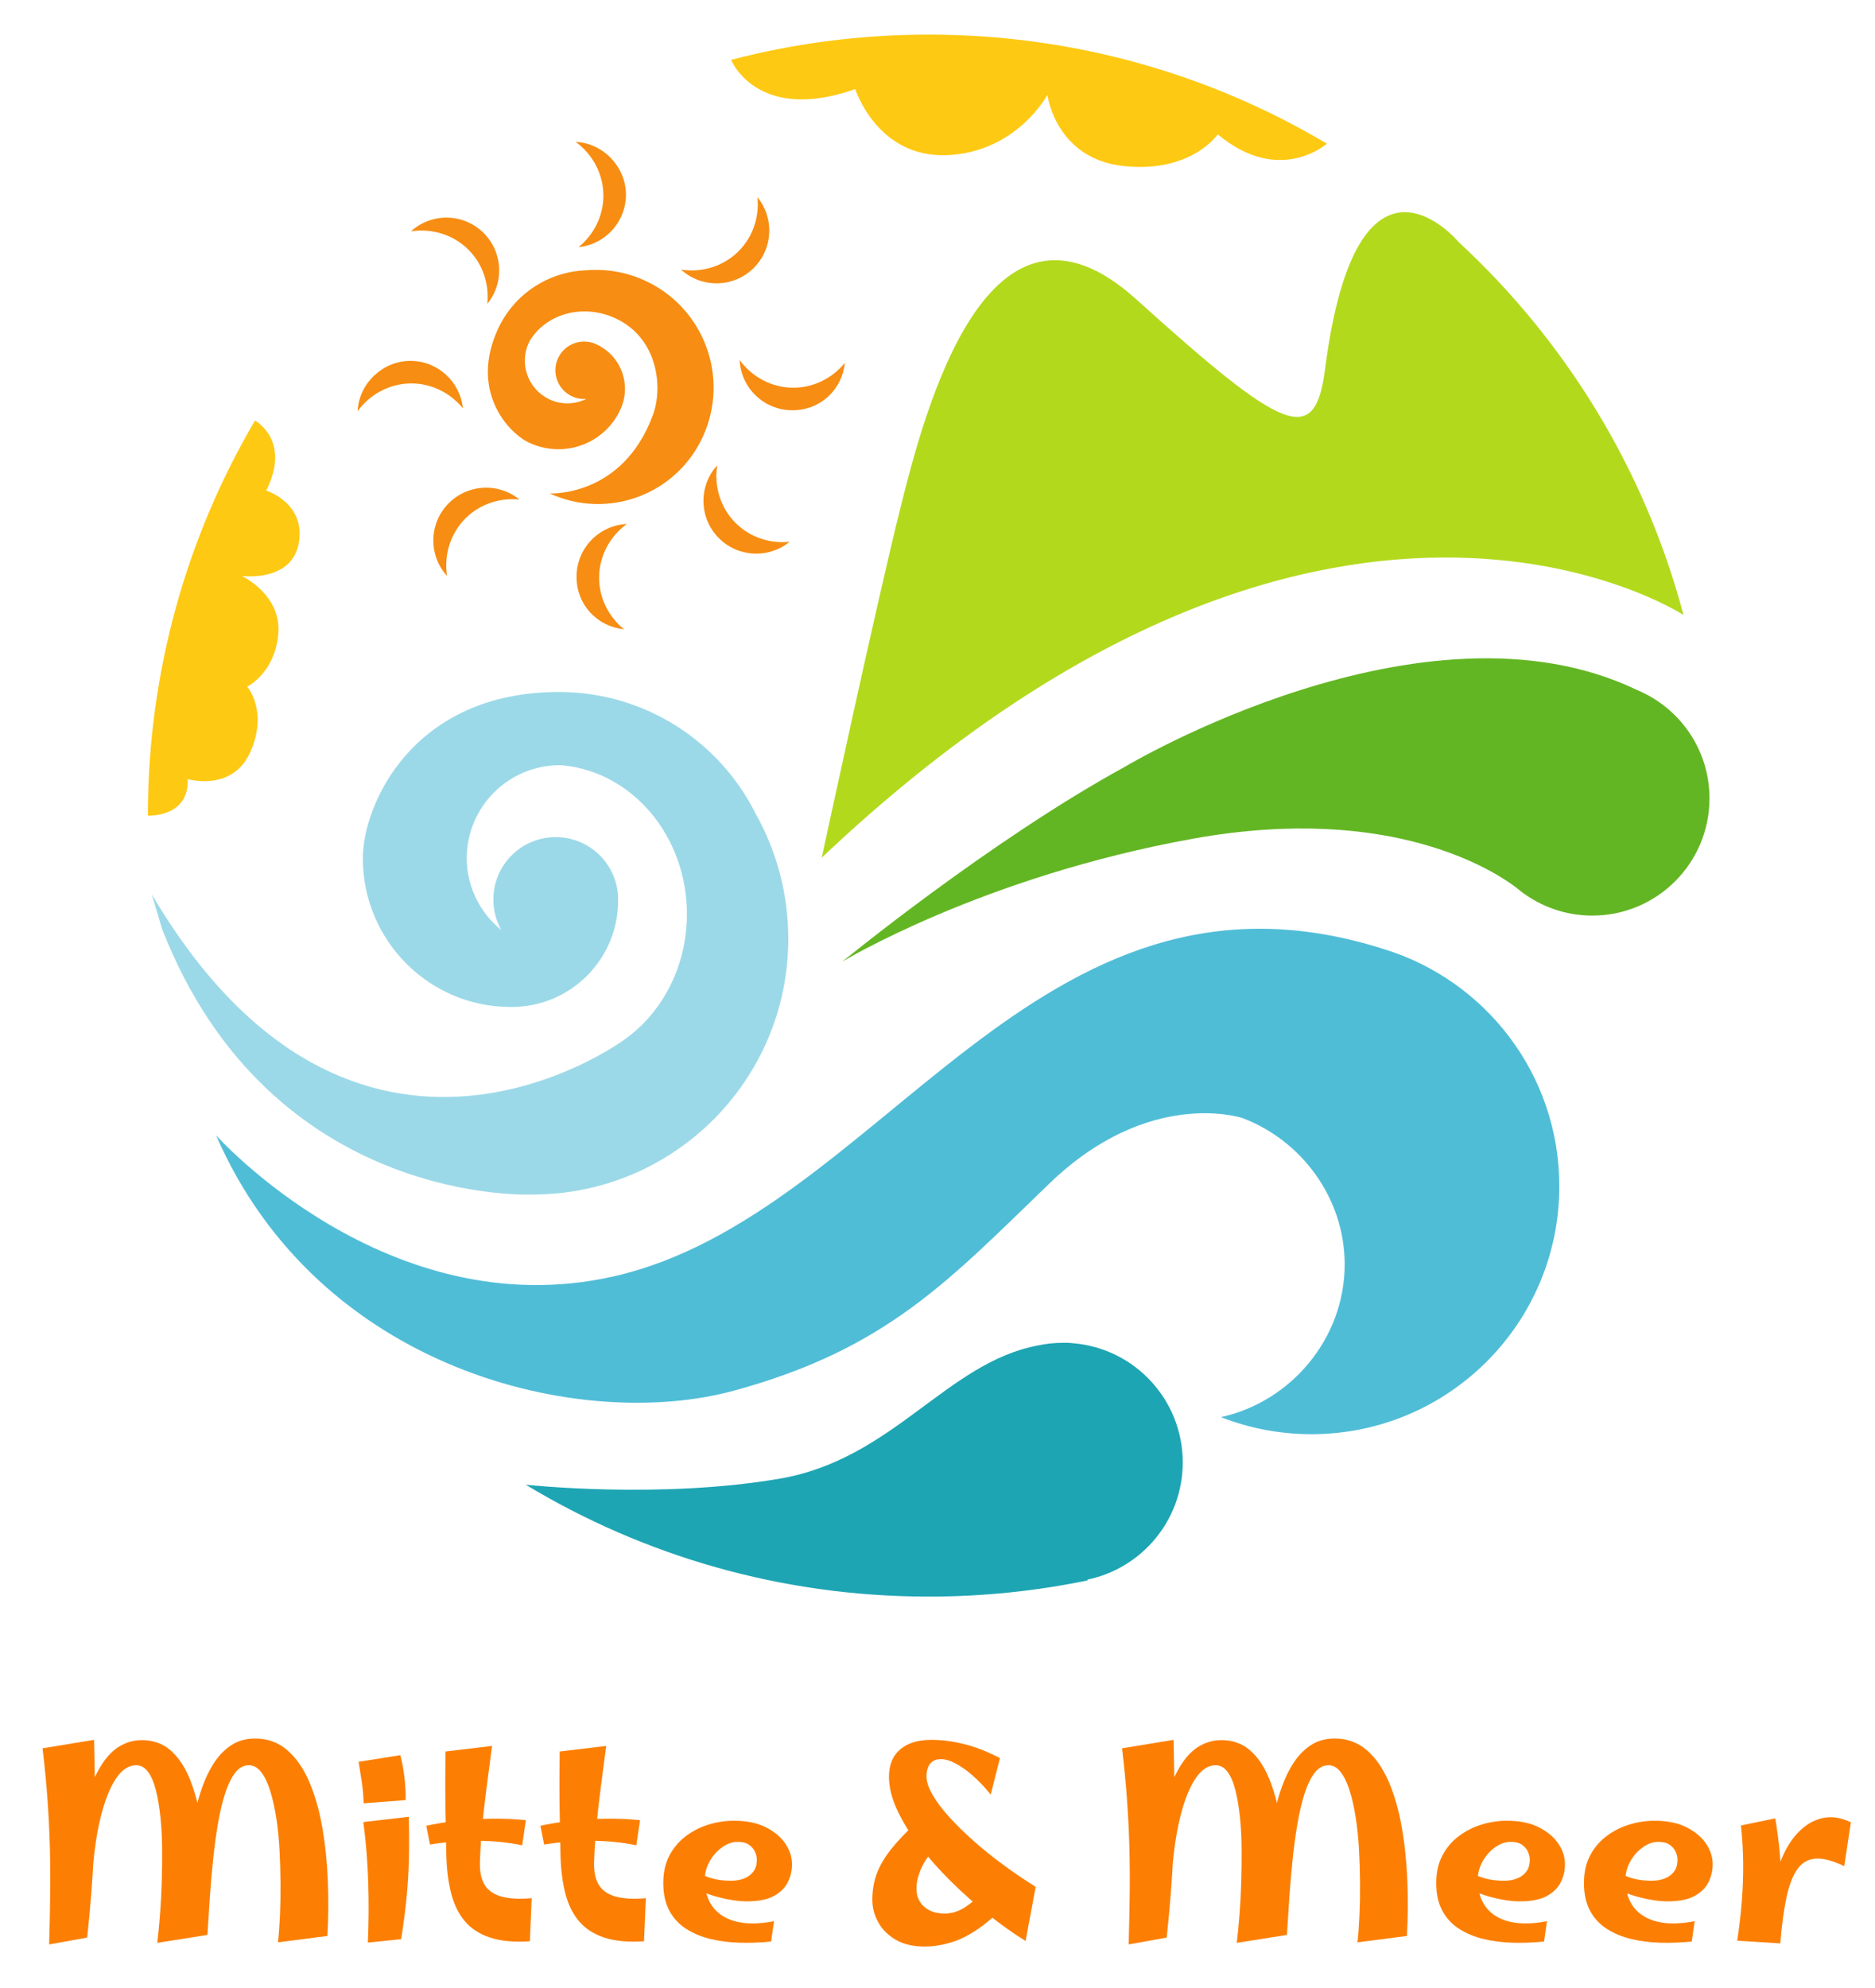
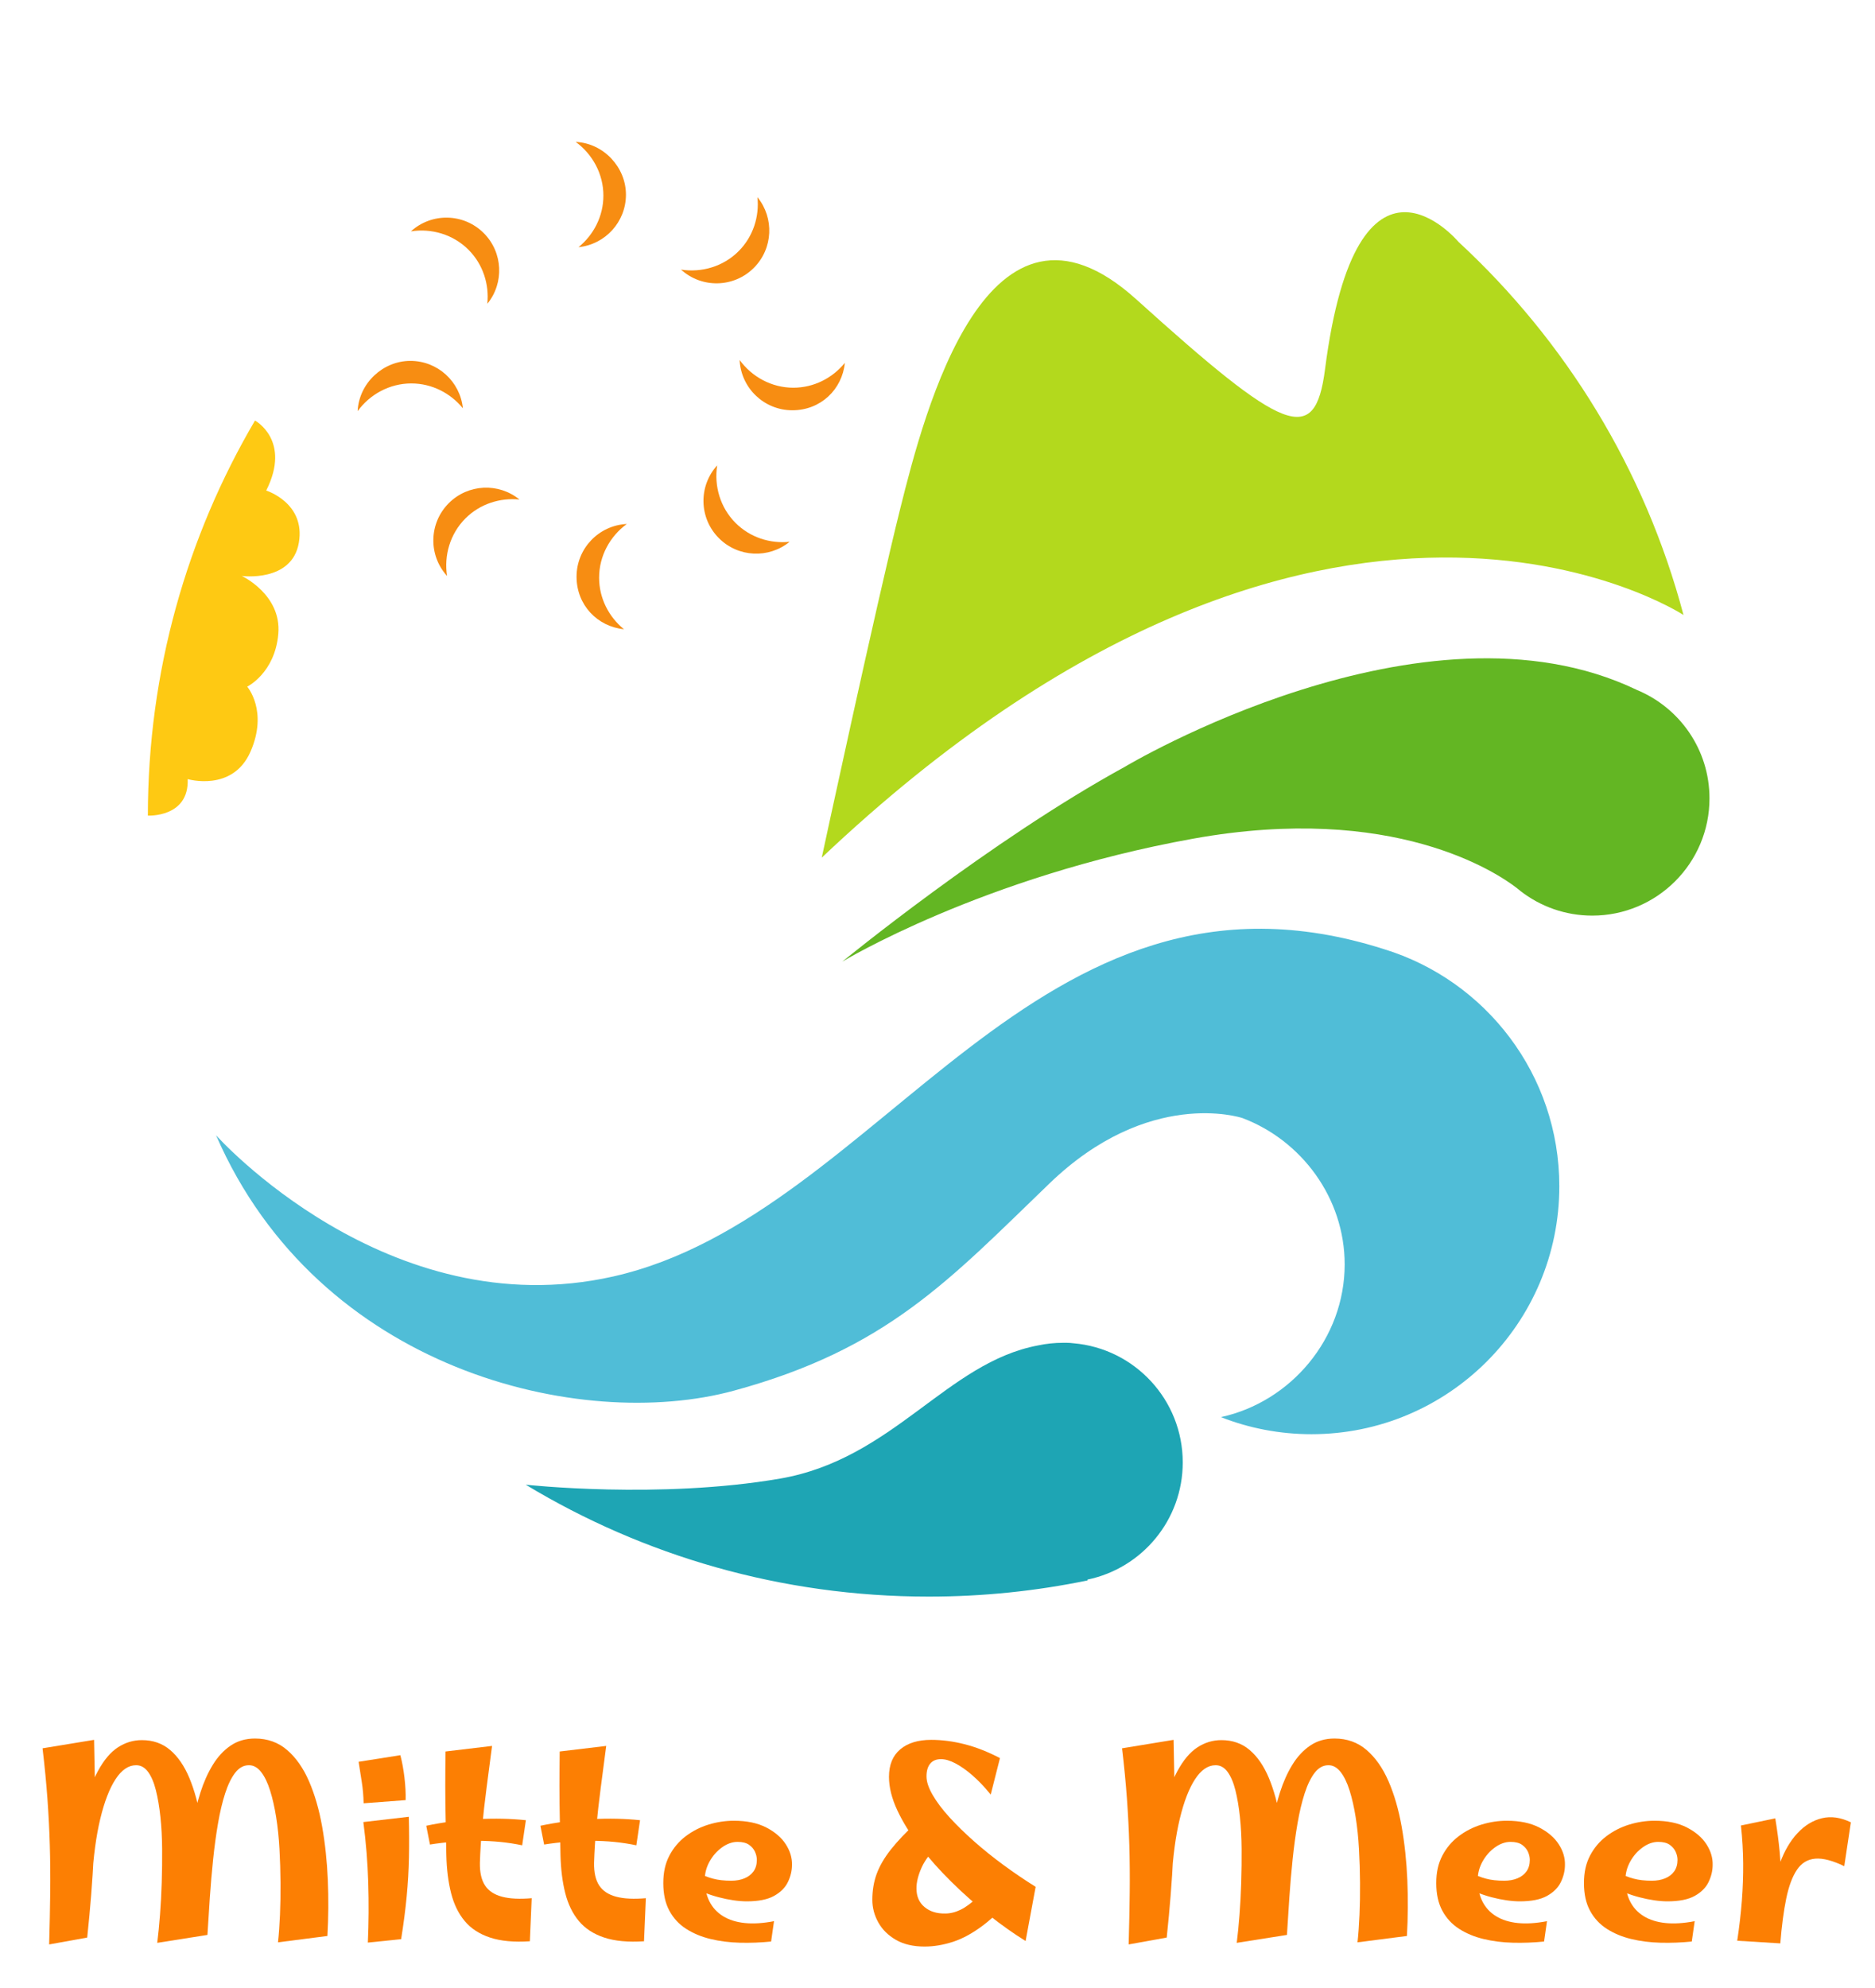
<svg xmlns="http://www.w3.org/2000/svg" version="1.1" viewBox="0 0 851.43 902.43">
  <defs>
    <style>
      .cls-1 {
        fill: #50bdd7;
      }

      .cls-2 {
        fill: #fec913;
      }

      .cls-3 {
        fill: #9cd9e8;
      }

      .cls-4 {
        fill: #b3d91d;
      }

      .cls-5 {
        fill: #fc7f03;
      }

      .cls-6 {
        fill: #63b623;
      }

      .cls-7 {
        fill: #1ea5b4;
      }

      .cls-8 {
        fill: #f78d12;
      }
    </style>
  </defs>
  <g>
    <g id="Ebene_1">
      <g>
-         <path class="cls-2" d="M388.38,40.46s9.88,31.21,41.56,29.98c31.69-1.23,45.68-27.35,45.68-27.35,0,0,3.7,28.99,34.57,32.29,30.86,3.29,42.8-14.4,42.8-14.4,27.98,23.46,49.55,4.24,49.55,4.24-52.94-31.45-114.78-49.51-180.82-49.51-31,0-61.07,3.98-89.73,11.45,0,0,11.54,29.01,56.4,13.3Z" />
        <path class="cls-2" d="M85.23,353.7s20.44,6.04,28.53-12.48c8.09-18.52-1.51-29.49-1.51-29.49,0,0,12.62-6.17,14.13-24.01,1.51-17.83-16.6-26.25-16.6-26.25,0,0,22.77,3.06,25.92-15.04,3.16-18.11-14.81-23.73-14.81-23.73,11.52-22.84-5.1-31.78-5.1-31.78-30.91,52.62-48.64,113.91-48.64,179.35,0,0,18.76.99,18.08-16.57Z" />
        <path class="cls-4" d="M515.95,135.87c-67.49-60.91-96.16,51.03-107.13,94.92-10.97,43.9-35.67,158.57-35.67,158.57,228.8-216.46,391.32-110.17,391.32-110.17-17.49-66-53.54-124.45-102.22-169.42,0,0-46.03-55.12-60.57,57.92-4.54,35.25-18.24,29.08-85.73-31.82Z" />
        <path class="cls-6" d="M743.29,313.21h0c-96.94-46.54-232.69,35.01-232.69,35.01-60.9,33.33-128.12,88.34-128.12,88.34,0,0,63.62-38.6,159.4-55.83,90.86-16.35,137.97,15.51,146.95,22.46.46.39.94.77,1.41,1.14.12.1.18.16.18.16,0,0,0,0,0,0,9.01,7,20.33,11.18,32.62,11.18,29.39,0,53.23-23.83,53.23-53.22,0-22.23-13.63-41.26-32.99-49.23Z" />
        <path class="cls-1" d="M628.51,430.91h0c-158.65-50.59-227.79,121.01-350.01,148.58-102.62,23.15-180.39-64.1-180.39-64.1,46.5,106.82,165.58,134.89,235.12,115.96,69.55-18.93,97.8-50.21,143.35-94.1,45.02-43.39,86.67-29.98,87.61-29.67,26.88,10.15,46.42,36.36,46.42,66.44,0,33.63-24.41,62.4-56.2,69.33,12.74,5,26.61,7.75,41.12,7.75,62.16,0,112.55-50.39,112.55-112.55,0-50.69-33.51-93.54-79.58-107.64Z" />
        <path class="cls-7" d="M487.38,609.81c-1-.13-2.04-.21-3.12-.21-.31,0-.61.01-.92.01-.2,0-.39-.01-.59-.01-3.87,0-7.65.41-11.29,1.18-41.61,7.76-65.78,51.61-117.24,60.48-54.78,9.44-115.49,2.77-115.49,2.77,53.42,32.25,116.03,50.8,182.98,50.8,24.71,0,48.82-2.53,72.11-7.34v-.38h0c24.69-5.11,43.26-26.98,43.26-53.19,0-28.44-21.86-51.76-49.69-54.11Z" />
-         <path class="cls-3" d="M241.87,542.3c64.11,0,116.09-51.98,116.09-116.09,0-20.57-5.35-39.89-14.73-56.64l-.04-.07c-16.35-32.81-50.23-55.35-89.38-55.35-66.67,0-89.05,51.37-89.05,75.48,0,37.28,30.03,67.51,67.08,67.51h.56c26.67,0,48.29-21.62,48.29-48.29h-.01c0-.16.01-.32.01-.49,0-15.64-12.68-28.33-28.33-28.33s-28.33,12.68-28.33,28.33c0,5.05,1.33,9.78,3.64,13.89-9.55-7.75-15.71-19.48-15.71-32.61,0-23.33,18.91-42.25,42.25-42.25l1.72.1c31.41,3.23,55.99,32.2,55.99,67.47,0,24.11-11.49,45.28-28.8,57.29,0,0-122.24,89.95-214.21-66.29l4.64,15.66c49.38,126.59,168.31,120.67,168.31,120.67Z" />
-         <path class="cls-8" d="M240.49,201.06c15.57,7.2,33.99.49,41.14-14.98l.11-.23c5.15-11.14.3-24.34-10.84-29.49v.02c-.07-.04-.13-.08-.2-.11-6.53-3.02-14.28-.17-17.3,6.36-3.02,6.53-.17,14.28,6.36,17.3,2.11.98,4.35,1.33,6.51,1.16-5.08,2.5-11.18,2.81-16.66.27-9.74-4.51-13.99-16.06-9.48-25.8l.37-.7c7.41-12.49,24.26-17.16,38.98-10.35,19.2,8.88,21.69,31.17,17.03,43.82-13.84,37.62-46.92,35.66-46.92,35.66,26.24,12.13,57.35.7,69.48-25.54l.04-.09c12.38-26.77.71-58.51-26.06-70.89-8.59-3.97-17.69-5.47-26.49-4.78h-.04c-16.86.49-32.81,10.29-40.37,26.63-12.87,27.84,4.26,47.1,14.32,51.76Z" />
        <path class="cls-8" d="M284.63,237.88c-12.7.6-22.82,11.09-22.82,23.94s9.44,22.62,21.53,23.85c-6.85-5.57-11.29-14.04-11.29-23.4,0-9.93,5-18.86,12.58-24.39Z" />
        <path class="cls-8" d="M274,88.81c0,9.36-4.44,17.83-11.29,23.4,12.09-1.22,21.53-11.43,21.53-23.85s-10.12-23.34-22.82-23.94c7.58,5.53,12.58,14.46,12.58,24.39Z" />
        <path class="cls-8" d="M326.46,244.33c8.78,8.78,22.67,9.32,32.09,1.64-8.79.91-17.92-1.94-24.53-8.56-7.02-7.02-9.8-16.87-8.35-26.14-8.56,9.41-8.3,23.98.79,33.06Z" />
        <path class="cls-8" d="M212.74,113.38c6.61,6.61,9.46,15.75,8.56,24.53,7.69-9.41,7.14-23.31-1.64-32.09-9.09-9.09-23.66-9.35-33.06-.79,9.27-1.45,19.12,1.33,26.14,8.35Z" />
        <path class="cls-8" d="M383.65,164.73c-5.57,6.85-14.04,11.29-23.4,11.29-9.93,0-18.86-5-24.39-12.58.6,12.7,11.09,22.82,23.94,22.82s22.62-9.44,23.85-21.53Z" />
        <path class="cls-8" d="M186.79,174.07c9.35,0,17.83,4.44,23.4,11.29-1.22-12.09-11.43-21.53-23.85-21.53s-23.34,10.12-23.94,22.82c5.53-7.58,14.46-12.58,24.39-12.58Z" />
        <path class="cls-8" d="M342.31,121.61c8.78-8.78,9.32-22.67,1.64-32.09.91,8.79-1.94,17.92-8.56,24.53-7.02,7.02-16.87,9.8-26.14,8.35,9.41,8.56,23.98,8.29,33.06-.79Z" />
        <path class="cls-8" d="M235.89,226.78c-9.41-7.69-23.31-7.14-32.09,1.64-9.09,9.09-9.35,23.66-.79,33.06-1.45-9.27,1.33-19.12,8.35-26.14,6.62-6.61,15.75-9.46,24.53-8.56Z" />
      </g>
      <g>
        <path class="cls-5" d="M22.32,882.74c.24-8.4.4-16.26.48-23.58.08-7.32.02-14.44-.18-21.36-.2-6.92-.56-13.98-1.08-21.18-.52-7.2-1.26-14.84-2.22-22.92l23.4-3.84c.16,6.48.28,12.64.36,18.48.08,5.84.08,11.6,0,17.28-.08,5.68-.26,11.36-.54,17.04-.28,5.68-.66,11.56-1.14,17.64-.48,6.08-1.08,12.52-1.8,19.32l-17.28,3.12ZM71.4,882.02c.48-3.84.9-8.1,1.26-12.78.36-4.68.62-9.58.78-14.7.16-5.12.22-10.22.18-15.3-.04-5.08-.3-9.88-.78-14.4-.48-4.52-1.16-8.54-2.04-12.06-.88-3.52-2.06-6.3-3.54-8.34-1.48-2.04-3.3-3.06-5.46-3.06-3.44,0-6.54,2.1-9.3,6.3-2.76,4.2-5.08,10.2-6.96,18-1.88,7.8-3.14,17.18-3.78,28.14l-9.48,2.16c1.28-12.56,2.94-23.08,4.98-31.56,2.04-8.48,4.42-15.24,7.14-20.28,2.72-5.04,5.76-8.66,9.12-10.86,3.36-2.2,7-3.3,10.92-3.3,5.04,0,9.32,1.5,12.84,4.5,3.52,3,6.42,7.22,8.7,12.66,2.28,5.44,4.04,11.86,5.28,19.26,1.24,7.4,2.08,15.5,2.52,24.3.44,8.8.58,18.04.42,27.72l-22.8,3.6ZM126.24,881.78c.4-3.68.7-7.84.9-12.48.2-4.64.28-9.52.24-14.64-.04-5.12-.2-10.22-.48-15.3-.28-5.08-.78-9.88-1.5-14.4-.72-4.52-1.64-8.56-2.76-12.12-1.12-3.56-2.48-6.36-4.08-8.4-1.6-2.04-3.44-3.06-5.52-3.06-2.4,0-4.48,1.14-6.24,3.42-1.76,2.28-3.28,5.4-4.56,9.36-1.28,3.96-2.36,8.5-3.24,13.62-.88,5.12-1.62,10.56-2.22,16.32s-1.1,11.58-1.5,17.46c-.4,5.88-.76,11.5-1.08,16.86l-9.12-22.44c.08-3.92.3-8.28.66-13.08s.96-9.7,1.8-14.7c.84-5,2-9.82,3.48-14.46,1.48-4.64,3.34-8.8,5.58-12.48,2.24-3.68,4.94-6.6,8.1-8.76,3.16-2.16,6.86-3.24,11.1-3.24,5.68,0,10.54,1.74,14.58,5.22,4.04,3.48,7.36,8.22,9.96,14.22,2.6,6,4.58,12.84,5.94,20.52,1.36,7.68,2.22,15.76,2.58,24.24.36,8.48.3,16.96-.18,25.44l-22.44,2.88Z" />
        <path class="cls-5" d="M165.12,818.66c-.08-3.44-.36-6.66-.84-9.66s-.96-6.06-1.44-9.18l18.96-3c.8,3.04,1.42,6.42,1.86,10.14.44,3.72.62,7.14.54,10.26l-19.08,1.44ZM182.16,880.34l-15.12,1.56c.4-8.96.46-18.02.18-27.18-.28-9.16-1.02-18.34-2.22-27.54l20.64-2.4c.16,6.48.18,12.64.06,18.48-.12,5.84-.46,11.72-1.02,17.64-.56,5.92-1.4,12.4-2.52,19.44Z" />
        <path class="cls-5" d="M237.12,837.74c-6.4-1.36-13.22-2.04-20.46-2.04s-14.38.56-21.42,1.68l-1.68-8.52c7.52-1.6,15.26-2.6,23.22-3,7.96-.4,15.3-.24,22.02.48l-1.68,11.4ZM240.6,881.3c-7.2.48-13.22-.08-18.06-1.68-4.84-1.6-8.68-4.1-11.52-7.5-2.84-3.4-4.9-7.62-6.18-12.66-1.28-5.04-2-10.76-2.16-17.16-.08-5.28-.18-10.56-.3-15.84-.12-5.28-.18-10.54-.18-15.78s.04-10.42.12-15.54l21.12-2.52c-.88,6.72-1.72,13.14-2.52,19.26-.8,6.12-1.46,11.98-1.98,17.58-.52,5.6-.86,11-1.02,16.2-.08,4.4.7,7.84,2.34,10.32,1.64,2.48,4.22,4.18,7.74,5.1,3.52.92,8,1.14,13.44.66l-.84,19.56Z" />
        <path class="cls-5" d="M288.96,837.74c-6.4-1.36-13.22-2.04-20.46-2.04s-14.38.56-21.42,1.68l-1.68-8.52c7.52-1.6,15.26-2.6,23.22-3,7.96-.4,15.3-.24,22.02.48l-1.68,11.4ZM292.44,881.3c-7.2.48-13.22-.08-18.06-1.68-4.84-1.6-8.68-4.1-11.52-7.5-2.84-3.4-4.9-7.62-6.18-12.66-1.28-5.04-2-10.76-2.16-17.16-.08-5.28-.18-10.56-.3-15.84-.12-5.28-.18-10.54-.18-15.78s.04-10.42.12-15.54l21.12-2.52c-.88,6.72-1.72,13.14-2.52,19.26-.8,6.12-1.46,11.98-1.98,17.58-.52,5.6-.86,11-1.02,16.2-.08,4.4.7,7.84,2.34,10.32,1.64,2.48,4.22,4.18,7.74,5.1,3.52.92,8,1.14,13.44.66l-.84,19.56Z" />
        <path class="cls-5" d="M350.16,881.42c-4.72.48-9.44.66-14.16.54-4.72-.12-9.16-.68-13.32-1.68-4.16-1-7.86-2.54-11.1-4.62-3.24-2.08-5.78-4.82-7.62-8.22-1.84-3.4-2.76-7.58-2.76-12.54s.92-8.96,2.76-12.48c1.84-3.52,4.32-6.46,7.44-8.82,3.12-2.36,6.58-4.12,10.38-5.28,3.8-1.16,7.62-1.74,11.46-1.74,5.84,0,10.74,1.02,14.7,3.06s6.92,4.58,8.88,7.62c1.96,3.04,2.9,6.16,2.82,9.36,0,2.64-.62,5.24-1.86,7.8-1.24,2.56-3.34,4.66-6.3,6.3-2.96,1.64-7.08,2.46-12.36,2.46-1.84,0-3.86-.16-6.06-.48-2.2-.32-4.44-.78-6.72-1.38-2.28-.6-4.46-1.32-6.54-2.16-2.08-.84-3.84-1.78-5.28-2.82l3.12-5.88c1.68.96,3.7,1.76,6.06,2.4,2.36.64,5.14.96,8.34.96,2.24,0,4.24-.36,6-1.08,1.76-.72,3.14-1.78,4.14-3.18,1-1.4,1.5-3.14,1.5-5.22,0-1.2-.28-2.42-.84-3.66-.56-1.24-1.46-2.3-2.7-3.18-1.24-.88-2.98-1.32-5.22-1.32-2.4,0-4.76.84-7.08,2.52-2.32,1.68-4.2,3.82-5.64,6.42-1.44,2.6-2.16,5.34-2.16,8.22,0,3.76.7,7.04,2.1,9.84,1.4,2.8,3.46,5.04,6.18,6.72,2.72,1.68,6.02,2.72,9.9,3.12,3.88.4,8.3.12,13.26-.84l-1.32,9.24Z" />
        <path class="cls-5" d="M419.88,883.7c-5.2,0-9.56-1.02-13.08-3.06-3.52-2.04-6.18-4.68-7.98-7.92s-2.7-6.66-2.7-10.26c0-4.24.66-8.16,1.98-11.76,1.32-3.6,3.46-7.28,6.42-11.04,2.96-3.76,6.92-7.92,11.88-12.48l10.68,9.6c-4.08,3.76-6.92,7.4-8.52,10.92-1.6,3.52-2.4,6.72-2.4,9.6,0,3.6,1.22,6.42,3.66,8.46,2.44,2.04,5.58,3.02,9.42,2.94,2.32,0,4.66-.58,7.02-1.74,2.36-1.16,4.94-3.08,7.74-5.76,2.8-2.68,6.08-6.3,9.84-10.86l7.92,8.04c-5.2,6.64-10.22,11.8-15.06,15.48-4.84,3.68-9.48,6.24-13.92,7.68-4.44,1.44-8.74,2.16-12.9,2.16ZM465.72,881.18c-5.44-3.36-11.06-7.34-16.86-11.94-5.8-4.6-11.38-9.54-16.74-14.82-5.36-5.28-10.18-10.68-14.46-16.2-4.28-5.52-7.68-10.98-10.2-16.38-2.52-5.4-3.78-10.46-3.78-15.18,0-5.44,1.7-9.6,5.1-12.48,3.4-2.88,8.1-4.32,14.1-4.32,4.88,0,9.92.66,15.12,1.98,5.2,1.32,10.56,3.42,16.08,6.3l-4.2,16.56c-2.8-3.44-5.56-6.34-8.28-8.7-2.72-2.36-5.3-4.18-7.74-5.46-2.44-1.28-4.62-1.92-6.54-1.92-2.16,0-3.8.68-4.92,2.04-1.12,1.36-1.68,3.28-1.68,5.76s.92,5.2,2.76,8.4c1.84,3.2,4.38,6.58,7.62,10.14,3.24,3.56,6.96,7.2,11.16,10.92,4.2,3.72,8.7,7.34,13.5,10.86,4.8,3.52,9.64,6.8,14.52,9.84l-4.56,24.6Z" />
        <path class="cls-5" d="M512.52,882.74c.24-8.4.4-16.26.48-23.58.08-7.32.02-14.44-.18-21.36-.2-6.92-.56-13.98-1.08-21.18-.52-7.2-1.26-14.84-2.22-22.92l23.4-3.84c.16,6.48.28,12.64.36,18.48.08,5.84.08,11.6,0,17.28-.08,5.68-.26,11.36-.54,17.04-.28,5.68-.66,11.56-1.14,17.64-.48,6.08-1.08,12.52-1.8,19.32l-17.28,3.12ZM561.6,882.02c.48-3.84.9-8.1,1.26-12.78.36-4.68.62-9.58.78-14.7.16-5.12.22-10.22.18-15.3-.04-5.08-.3-9.88-.78-14.4-.48-4.52-1.16-8.54-2.04-12.06-.88-3.52-2.06-6.3-3.54-8.34-1.48-2.04-3.3-3.06-5.46-3.06-3.44,0-6.54,2.1-9.3,6.3s-5.08,10.2-6.96,18c-1.88,7.8-3.14,17.18-3.78,28.14l-9.48,2.16c1.28-12.56,2.94-23.08,4.98-31.56,2.04-8.48,4.42-15.24,7.14-20.28,2.72-5.04,5.76-8.66,9.12-10.86,3.36-2.2,7-3.3,10.92-3.3,5.04,0,9.32,1.5,12.84,4.5,3.52,3,6.42,7.22,8.7,12.66,2.28,5.44,4.04,11.86,5.28,19.26,1.24,7.4,2.08,15.5,2.52,24.3.44,8.8.58,18.04.42,27.72l-22.8,3.6ZM616.44,881.78c.4-3.68.7-7.84.9-12.48.2-4.64.28-9.52.24-14.64-.04-5.12-.2-10.22-.48-15.3-.28-5.08-.78-9.88-1.5-14.4-.72-4.52-1.64-8.56-2.76-12.12-1.12-3.56-2.48-6.36-4.08-8.4-1.6-2.04-3.44-3.06-5.52-3.06-2.4,0-4.48,1.14-6.24,3.42-1.76,2.28-3.28,5.4-4.56,9.36-1.28,3.96-2.36,8.5-3.24,13.62-.88,5.12-1.62,10.56-2.22,16.32-.6,5.76-1.1,11.58-1.5,17.46-.4,5.88-.76,11.5-1.08,16.86l-9.12-22.44c.08-3.92.3-8.28.66-13.08.36-4.8.96-9.7,1.8-14.7.84-5,2-9.82,3.48-14.46,1.48-4.64,3.34-8.8,5.58-12.48,2.24-3.68,4.94-6.6,8.1-8.76,3.16-2.16,6.86-3.24,11.1-3.24,5.68,0,10.54,1.74,14.58,5.22,4.04,3.48,7.36,8.22,9.96,14.22,2.6,6,4.58,12.84,5.94,20.52,1.36,7.68,2.22,15.76,2.58,24.24.36,8.48.3,16.96-.18,25.44l-22.44,2.88Z" />
        <path class="cls-5" d="M701.16,881.42c-4.72.48-9.44.66-14.16.54-4.72-.12-9.16-.68-13.32-1.68-4.16-1-7.86-2.54-11.1-4.62-3.24-2.08-5.78-4.82-7.62-8.22-1.84-3.4-2.76-7.58-2.76-12.54s.92-8.96,2.76-12.48c1.84-3.52,4.32-6.46,7.44-8.82,3.12-2.36,6.58-4.12,10.38-5.28,3.8-1.16,7.62-1.74,11.46-1.74,5.84,0,10.74,1.02,14.7,3.06s6.92,4.58,8.88,7.62c1.96,3.04,2.9,6.16,2.82,9.36,0,2.64-.62,5.24-1.86,7.8-1.24,2.56-3.34,4.66-6.3,6.3-2.96,1.64-7.08,2.46-12.36,2.46-1.84,0-3.86-.16-6.06-.48-2.2-.32-4.44-.78-6.72-1.38-2.28-.6-4.46-1.32-6.54-2.16-2.08-.84-3.84-1.78-5.28-2.82l3.12-5.88c1.68.96,3.7,1.76,6.06,2.4,2.36.64,5.14.96,8.34.96,2.24,0,4.24-.36,6-1.08,1.76-.72,3.14-1.78,4.14-3.18,1-1.4,1.5-3.14,1.5-5.22,0-1.2-.28-2.42-.84-3.66-.56-1.24-1.46-2.3-2.7-3.18-1.24-.88-2.98-1.32-5.22-1.32-2.4,0-4.76.84-7.08,2.52-2.32,1.68-4.2,3.82-5.64,6.42-1.44,2.6-2.16,5.34-2.16,8.22,0,3.76.7,7.04,2.1,9.84,1.4,2.8,3.46,5.04,6.18,6.72,2.72,1.68,6.02,2.72,9.9,3.12,3.88.4,8.3.12,13.26-.84l-1.32,9.24Z" />
        <path class="cls-5" d="M768.23,881.42c-4.72.48-9.44.66-14.16.54-4.72-.12-9.16-.68-13.32-1.68-4.16-1-7.86-2.54-11.1-4.62-3.24-2.08-5.78-4.82-7.62-8.22-1.84-3.4-2.76-7.58-2.76-12.54s.92-8.96,2.76-12.48c1.84-3.52,4.32-6.46,7.44-8.82,3.12-2.36,6.58-4.12,10.38-5.28,3.8-1.16,7.62-1.74,11.46-1.74,5.84,0,10.74,1.02,14.7,3.06s6.92,4.58,8.88,7.62c1.96,3.04,2.9,6.16,2.82,9.36,0,2.64-.62,5.24-1.86,7.8-1.24,2.56-3.34,4.66-6.3,6.3-2.96,1.64-7.08,2.46-12.36,2.46-1.84,0-3.86-.16-6.06-.48-2.2-.32-4.44-.78-6.72-1.38-2.28-.6-4.46-1.32-6.54-2.16-2.08-.84-3.84-1.78-5.28-2.82l3.12-5.88c1.68.96,3.7,1.76,6.06,2.4,2.36.64,5.14.96,8.34.96,2.24,0,4.24-.36,6-1.08,1.76-.72,3.14-1.78,4.14-3.18,1-1.4,1.5-3.14,1.5-5.22,0-1.2-.28-2.42-.84-3.66-.56-1.24-1.46-2.3-2.7-3.18-1.24-.88-2.98-1.32-5.22-1.32-2.4,0-4.76.84-7.08,2.52-2.32,1.68-4.2,3.82-5.64,6.42-1.44,2.6-2.16,5.34-2.16,8.22,0,3.76.7,7.04,2.1,9.84,1.4,2.8,3.46,5.04,6.18,6.72,2.72,1.68,6.02,2.72,9.9,3.12,3.88.4,8.3.12,13.26-.84l-1.32,9.24Z" />
        <path class="cls-5" d="M808.43,882.26l-19.56-1.2c.96-6.4,1.66-12.46,2.1-18.18.44-5.72.64-11.36.6-16.92-.04-5.56-.38-11.3-1.02-17.22l15.6-3.24c.88,5.36,1.54,10.38,1.98,15.06.44,4.68.74,9.22.9,13.62.16,4.4.18,8.9.06,13.5-.12,4.6-.34,9.46-.66,14.58ZM808.43,882.26l-3.48-18c.24-6.88,1.36-13.06,3.36-18.54,2-5.48,4.64-9.98,7.92-13.5,3.28-3.52,6.98-5.78,11.1-6.78,4.12-1,8.5-.38,13.14,1.86l-3,19.92c-5.28-2.56-9.66-3.7-13.14-3.42-3.48.28-6.26,1.96-8.34,5.04-2.08,3.08-3.7,7.42-4.86,13.02-1.16,5.6-2.06,12.4-2.7,20.4Z" />
      </g>
    </g>
  </g>
</svg>